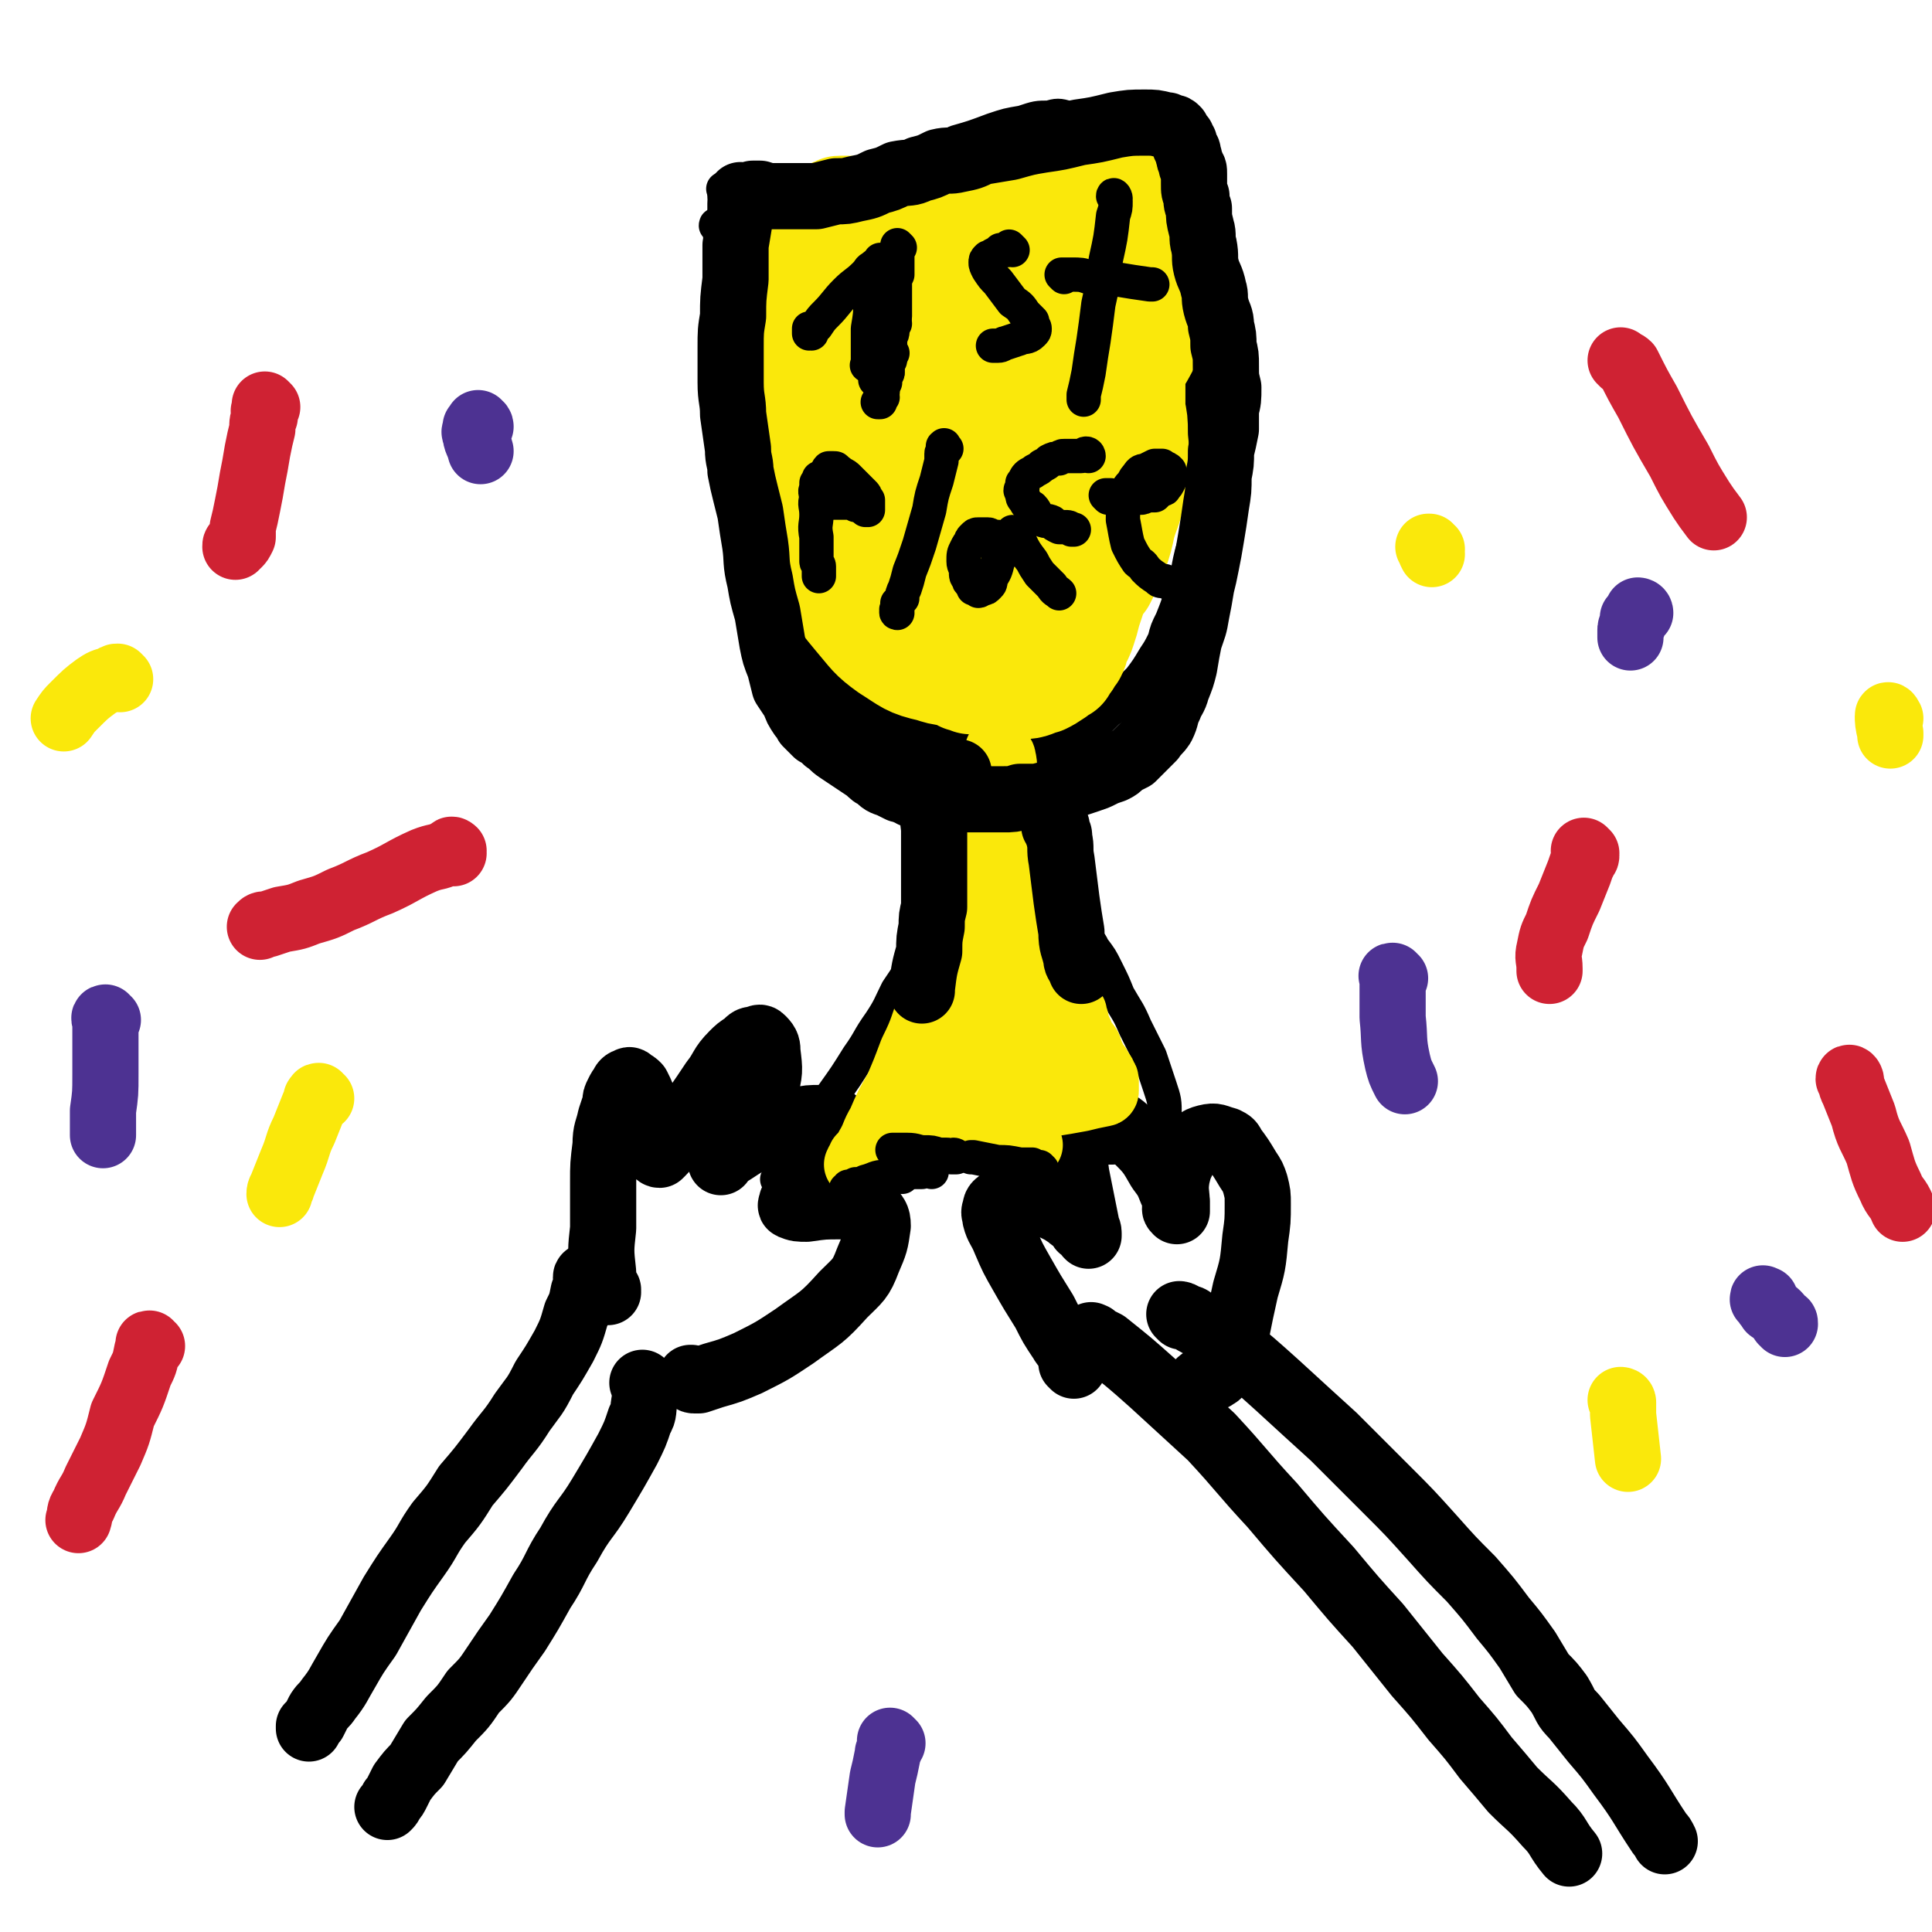
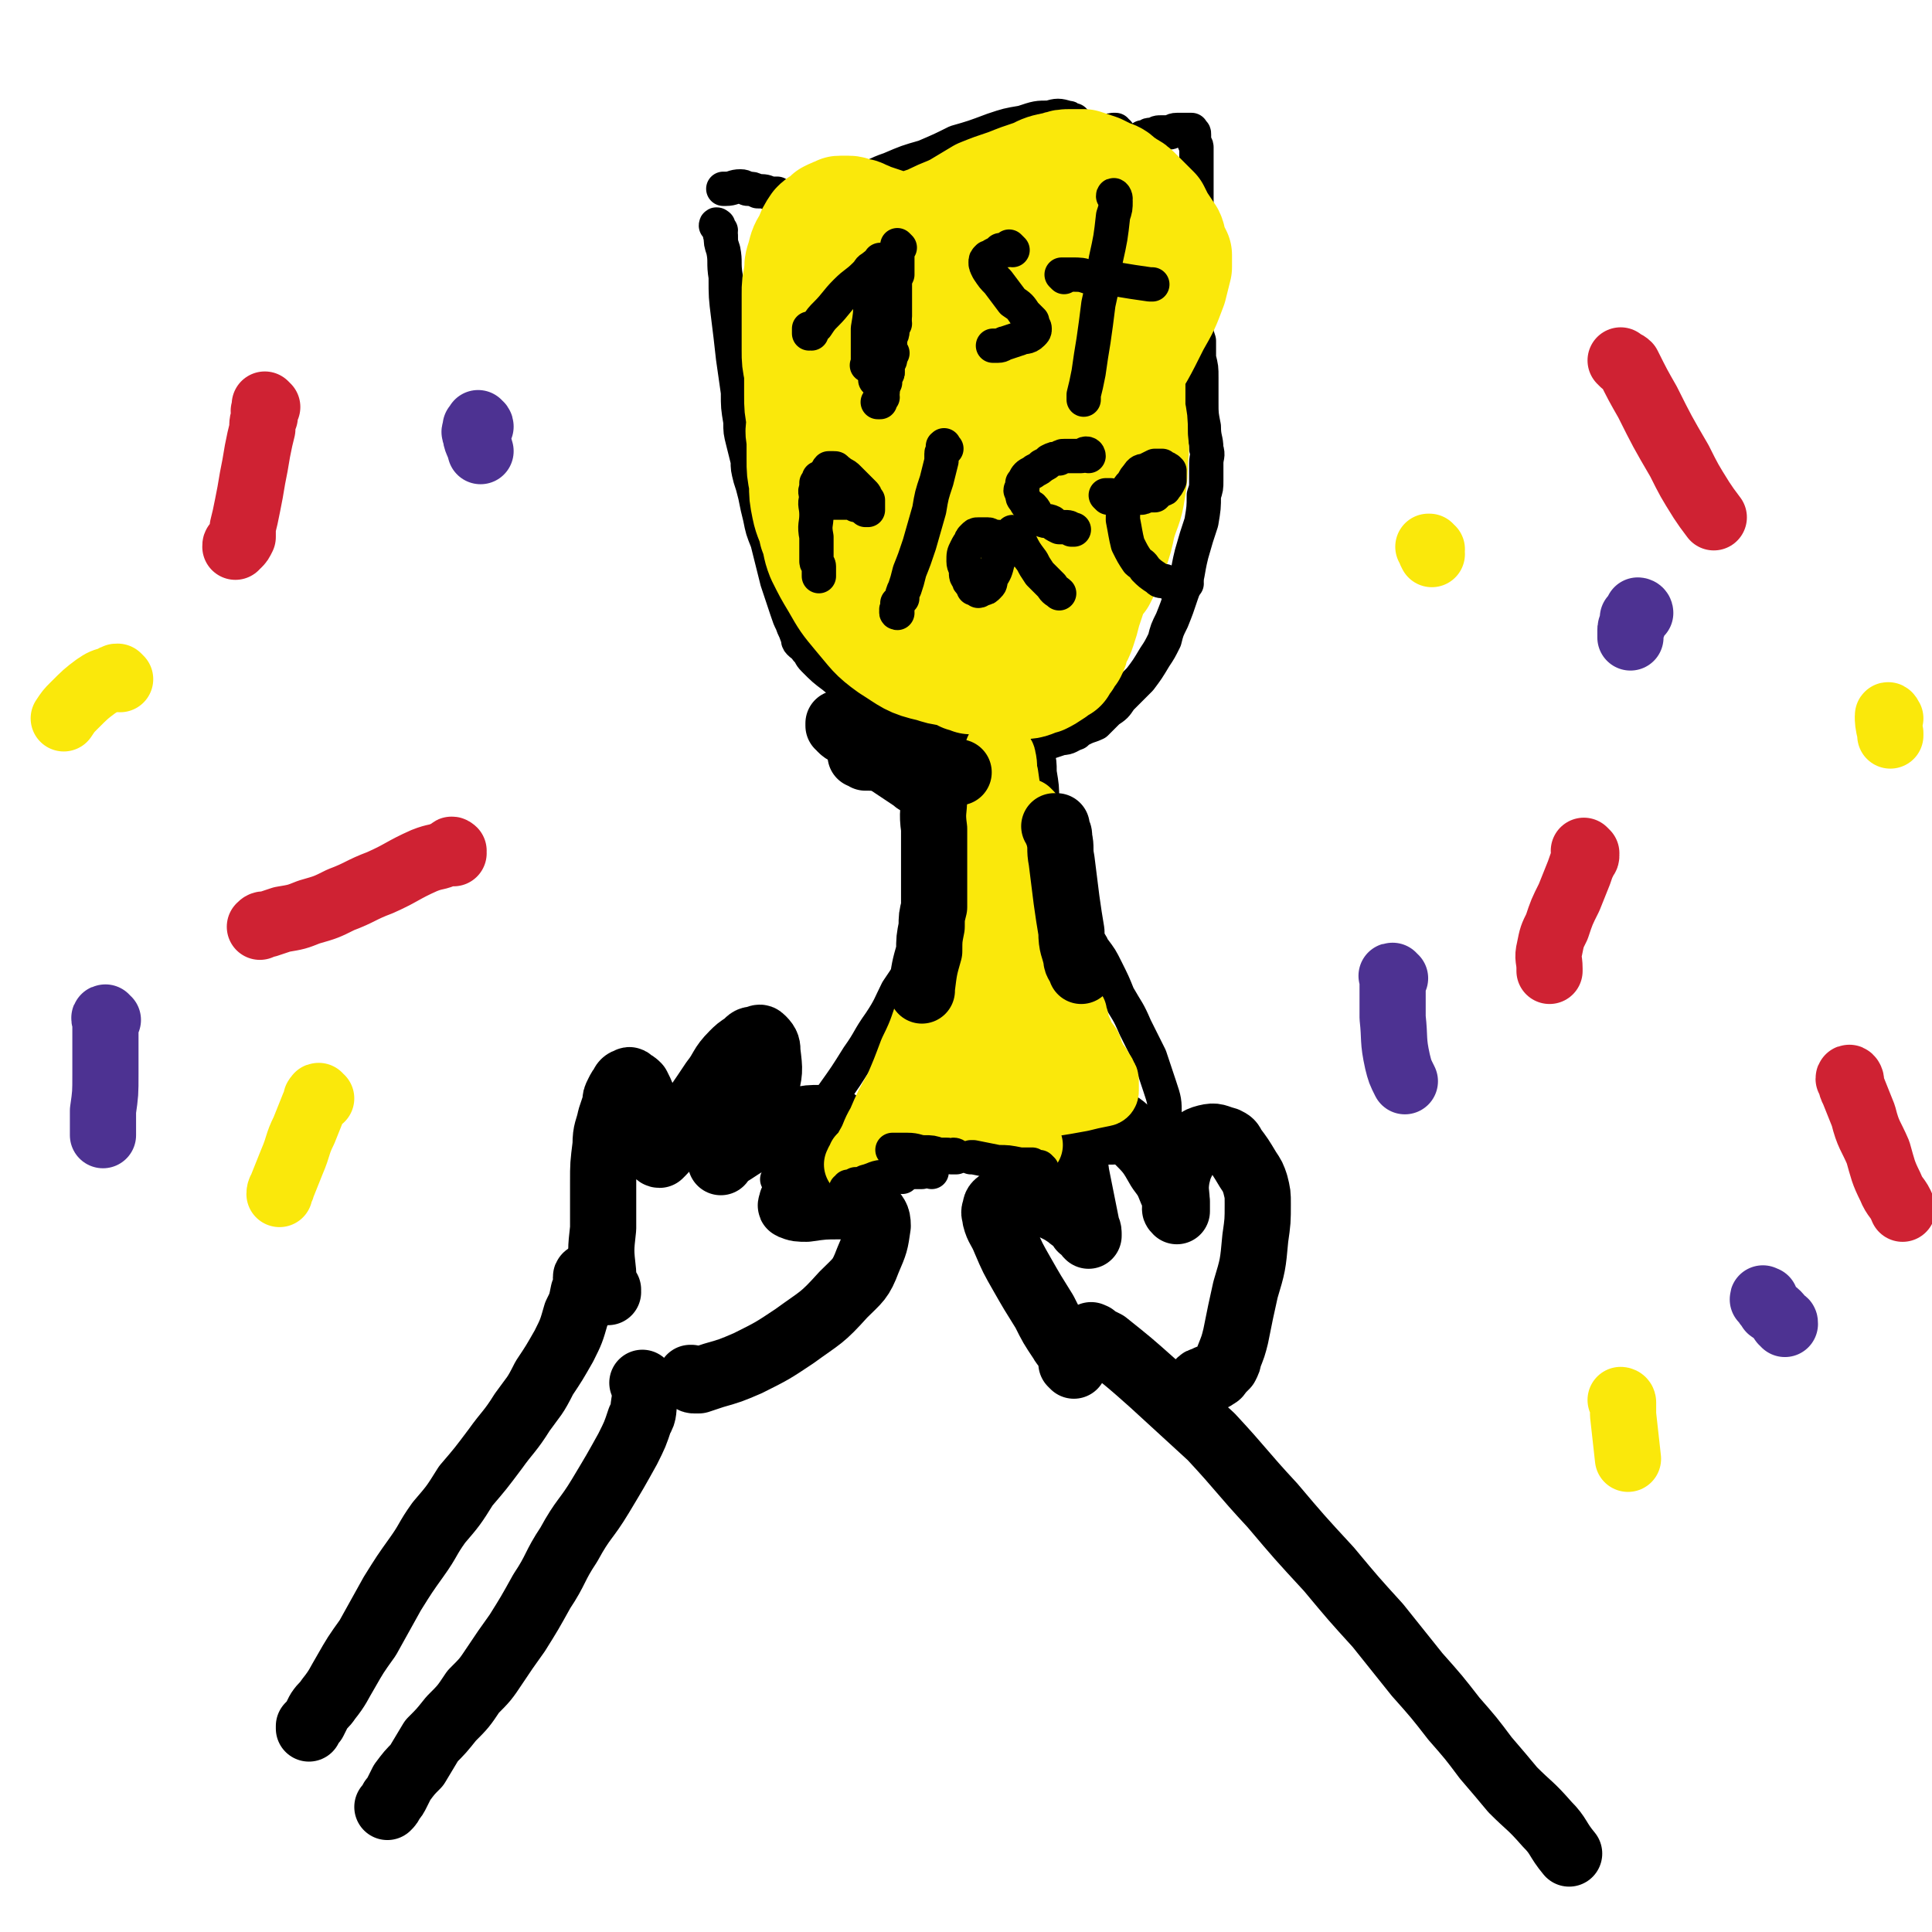
<svg xmlns="http://www.w3.org/2000/svg" viewBox="0 0 788 788" version="1.1">
  <g fill="none" stroke="#000000" stroke-width="27" stroke-linecap="round" stroke-linejoin="round">
    <path d="M240,522c0,-1 -1,-2 -1,-1 0,0 1,1 1,2 -1,2 -1,2 -2,4 -1,5 -1,5 -3,9 -2,7 -2,7 -5,13 -4,7 -4,7 -8,13 -4,8 -4,7 -9,14 -5,8 -6,8 -11,15 -6,8 -6,8 -12,15 -5,8 -5,8 -11,15 -5,7 -4,7 -9,14 -5,7 -5,7 -10,15 -5,9 -5,9 -10,18 -5,7 -5,7 -9,14 -3,5 -3,6 -7,11 -2,3 -2,2 -4,5 -1,2 -1,2 -2,4 -1,1 -1,1 -2,2 0,1 0,1 0,1 " />
    <path d="M263,565c0,0 -1,-1 -1,-1 0,0 1,1 1,1 0,1 0,1 0,2 0,2 0,2 0,4 -1,4 0,5 -2,8 -2,6 -2,6 -5,12 -5,9 -5,9 -11,19 -6,10 -7,9 -13,20 -6,9 -5,10 -11,19 -5,9 -5,9 -10,17 -5,7 -5,7 -9,13 -4,6 -4,6 -9,11 -4,6 -4,6 -9,11 -4,5 -4,5 -8,9 -3,5 -3,5 -6,10 -3,3 -3,3 -6,7 -1,2 -1,2 -2,4 -1,2 -1,2 -2,3 -1,2 -1,2 -2,3 0,0 0,0 0,0 " />
    <path d="M248,527c0,0 -1,-1 -1,-1 0,0 1,0 1,0 0,0 -1,1 -1,0 -1,0 -1,-1 -1,-2 0,-2 0,-2 0,-5 -1,-9 -1,-9 0,-18 0,-9 0,-9 0,-19 0,-7 0,-7 1,-15 0,-6 1,-6 2,-11 1,-3 1,-3 2,-6 0,-2 0,-2 1,-4 1,-2 1,-2 2,-3 0,-1 1,-2 2,-2 0,0 1,-1 1,0 2,1 2,1 3,2 2,4 2,4 3,8 2,4 1,5 3,9 0,2 0,2 1,4 0,2 0,2 0,3 1,2 1,2 1,3 0,0 0,1 1,1 0,0 0,0 1,-1 5,-5 4,-6 9,-12 6,-8 6,-8 12,-17 4,-5 3,-6 8,-11 2,-2 2,-2 5,-4 2,-2 2,-2 4,-2 2,-1 2,-1 3,0 2,2 2,3 2,5 1,8 1,8 -1,16 -2,7 -3,6 -6,13 -3,4 -3,4 -5,8 -2,2 -2,2 -3,4 -2,1 -2,1 -3,2 0,1 -1,1 -1,2 0,0 1,-1 1,-2 7,-4 7,-5 14,-8 8,-4 8,-4 16,-7 5,-1 5,-1 10,-1 2,0 2,0 4,0 1,1 2,1 2,2 1,4 1,4 -1,8 -1,6 -2,6 -5,11 -2,4 -2,4 -6,7 -1,2 -2,2 -4,4 -1,1 -1,1 -2,2 0,1 -1,2 0,2 2,1 3,1 6,1 7,-1 7,-1 14,-1 5,0 5,-1 9,0 2,0 2,0 3,1 2,3 3,3 3,7 -1,7 -1,7 -4,14 -3,8 -4,8 -10,14 -9,10 -9,9 -20,17 -9,6 -9,6 -19,11 -7,3 -7,3 -14,5 -3,1 -3,1 -6,2 -1,0 -1,0 -2,0 -1,0 -1,-1 -1,-1 -1,0 0,0 0,0 " />
    <path d="M446,546c0,-1 -1,-1 -1,-1 0,-1 0,0 1,0 0,0 0,0 1,1 2,1 2,1 4,2 10,8 10,8 19,16 12,11 12,11 24,22 13,14 12,14 25,28 11,13 11,13 23,26 10,12 10,12 20,23 8,10 8,10 16,20 8,9 8,9 15,18 7,8 7,8 13,16 6,7 6,7 11,13 7,7 7,6 14,14 5,5 4,6 9,12 " />
-     <path d="M482,537c0,0 -1,-1 -1,-1 0,0 1,0 2,1 2,1 2,0 4,2 7,4 7,3 13,8 11,9 11,9 21,18 12,11 12,11 23,21 11,11 11,11 22,22 9,9 9,9 18,19 8,9 8,9 16,17 7,8 7,8 13,16 5,6 5,6 10,13 3,5 3,5 6,10 4,4 4,4 7,8 3,5 2,5 6,9 4,5 4,5 8,10 6,7 6,7 11,14 9,12 8,12 16,24 1,1 1,1 2,3 " />
    <path d="M438,557c0,0 -1,-1 -1,-1 0,0 0,0 1,0 0,0 0,0 0,0 -1,-1 -1,-1 -1,-2 -1,-1 0,-1 -1,-2 -1,-3 -2,-3 -3,-5 -4,-6 -4,-6 -7,-12 -5,-8 -5,-8 -9,-15 -4,-7 -4,-7 -7,-14 -2,-5 -3,-5 -4,-9 0,-2 -1,-2 0,-4 0,-2 1,-2 2,-3 3,-1 3,-1 6,-1 4,0 5,0 9,1 4,1 4,1 8,3 2,1 2,1 5,3 1,1 1,1 3,2 1,1 1,1 2,3 1,0 1,0 2,1 0,1 0,1 1,2 0,0 0,0 0,-1 0,-2 -1,-2 -1,-4 -2,-10 -2,-10 -4,-20 -1,-7 -1,-8 -1,-15 0,-3 1,-3 1,-6 0,-2 0,-2 1,-3 0,-1 1,-2 2,-1 5,0 6,0 11,3 5,2 5,3 10,7 6,6 6,6 10,13 3,4 3,4 5,9 1,2 1,2 2,4 0,1 0,1 0,2 0,1 0,1 0,2 0,0 0,0 0,0 -1,-1 -1,-1 0,-2 0,-6 -1,-6 0,-12 1,-4 1,-4 3,-8 1,-2 1,-2 2,-3 3,-3 3,-4 7,-5 4,-1 4,0 8,1 2,1 2,1 3,3 3,4 3,4 6,9 2,3 2,3 3,6 1,4 1,4 1,8 0,7 0,7 -1,14 -1,11 -1,11 -4,21 -2,9 -2,9 -4,19 -1,4 -1,4 -3,9 0,1 0,1 -1,3 -1,1 -1,1 -2,2 -1,1 -1,2 -2,2 -1,1 -1,1 -3,1 -1,0 -1,1 -2,1 -1,0 -1,0 -2,1 0,0 0,0 0,0 " />
  </g>
  <g fill="none" stroke="#000000" stroke-width="14" stroke-linecap="round" stroke-linejoin="round">
    <path d="M293,93c0,-1 -1,-1 -1,-1 0,-1 1,0 1,0 0,1 0,1 1,2 0,1 -1,1 0,2 0,3 0,3 1,6 1,5 0,5 1,11 0,8 0,8 1,16 1,8 1,8 2,17 1,7 1,7 2,14 0,6 0,6 1,12 0,4 0,4 1,8 1,4 1,4 2,8 0,3 0,3 1,7 1,3 1,3 2,7 1,5 1,5 2,9 1,5 1,5 3,10 1,4 1,4 2,8 1,4 1,4 2,8 1,3 1,3 2,6 1,3 1,3 2,6 1,3 1,3 2,5 1,3 1,2 2,5 1,1 0,2 1,3 2,2 2,1 3,3 2,2 1,2 3,4 4,4 4,4 8,7 6,5 6,5 11,9 7,4 7,3 14,7 7,2 7,3 13,5 7,2 7,2 13,3 5,1 5,2 11,3 5,0 5,0 11,1 3,0 3,0 7,0 4,-1 4,-1 7,-1 3,-1 3,-1 6,-2 3,0 3,-1 6,-2 1,-1 1,-1 3,-2 2,-1 3,-1 5,-2 2,-2 2,-2 5,-5 3,-2 3,-2 5,-5 4,-4 4,-4 8,-8 3,-4 3,-4 6,-9 2,-3 2,-3 4,-7 1,-4 1,-4 3,-8 2,-5 2,-5 4,-11 3,-8 2,-8 4,-16 2,-7 2,-7 4,-13 1,-6 1,-6 1,-11 1,-3 1,-3 1,-6 0,-3 0,-3 0,-7 0,-3 1,-3 0,-6 0,-4 -1,-4 -1,-9 -1,-5 -1,-5 -1,-10 0,-5 0,-5 0,-10 0,-4 0,-4 -1,-8 0,-3 0,-3 0,-7 -1,-3 -1,-3 -1,-6 0,-4 0,-4 0,-8 0,-5 0,-5 0,-10 0,-5 0,-5 0,-10 0,-4 0,-4 0,-9 0,-4 0,-4 0,-8 0,-4 0,-4 0,-8 0,-4 0,-4 0,-8 0,-4 0,-4 0,-7 0,-3 0,-3 0,-5 0,-1 -1,-1 -1,-3 0,-1 0,-1 0,-2 0,-1 0,-1 -1,-1 0,-1 0,-1 0,-1 -1,0 -1,0 -1,0 0,0 0,0 0,0 -1,0 -1,0 -2,0 0,0 0,0 -1,0 -1,0 -1,0 -2,0 -2,0 -2,1 -3,1 -2,0 -2,0 -3,0 -2,0 -2,0 -3,1 -1,0 -1,0 -2,0 -1,0 -1,1 -1,1 -1,0 -1,0 -2,0 0,0 0,0 -1,1 0,0 0,0 0,0 0,0 0,0 0,0 0,0 0,0 -1,1 0,0 0,0 0,0 0,0 0,0 0,0 -1,0 -1,0 -1,0 0,0 0,0 0,0 0,1 0,1 -1,1 0,0 0,0 0,0 0,0 0,0 0,1 0,0 0,0 0,0 -1,0 -1,0 -1,0 0,0 0,0 0,0 -1,0 -1,0 -1,0 0,0 0,0 -1,0 0,0 0,0 0,0 0,0 -1,-1 -1,0 0,0 1,1 1,1 -1,0 -1,0 -2,0 0,-1 0,0 0,0 0,0 0,0 0,0 0,0 0,-1 0,-1 -1,0 0,0 0,1 0,0 0,0 0,0 0,0 0,-1 0,-1 -1,0 0,0 0,1 0,0 1,0 1,0 0,-1 0,-1 0,-1 0,0 -1,0 -1,0 0,-1 0,-1 0,-1 0,-1 0,-1 0,-1 0,-1 -1,-1 -1,-2 0,0 0,0 0,-1 0,0 0,0 0,0 -1,-1 0,-1 0,-1 -1,0 -1,0 -1,0 0,0 0,-1 0,-1 -1,0 -1,0 -1,0 -1,0 0,0 -1,1 0,0 0,0 0,1 -1,0 -1,0 -1,0 -1,0 -1,0 -2,0 0,0 0,1 0,1 -1,0 -1,0 -2,0 0,0 0,1 0,1 -1,0 -1,0 -1,0 0,0 0,0 -1,0 0,0 0,0 -1,0 0,0 0,-1 -1,-1 0,0 0,0 0,-1 -1,0 -1,-1 -1,-1 -1,-1 -1,0 -2,-1 0,-1 0,-1 0,-1 -1,-1 -1,-1 -2,-1 0,-1 0,-1 -1,-2 0,0 0,0 -1,0 -1,-1 -1,-1 -2,-1 -3,-1 -4,-1 -7,0 -5,0 -5,0 -11,2 -6,1 -6,1 -12,3 -8,3 -8,3 -15,5 -6,3 -6,3 -13,6 -7,2 -7,2 -14,5 -6,2 -6,3 -13,5 -6,2 -6,2 -11,4 -3,1 -3,2 -7,3 -2,0 -2,0 -4,0 -1,1 -1,0 -3,1 -1,0 -1,0 -2,0 -1,-1 -1,-1 -2,-1 -1,-1 -1,-1 -2,-1 -1,0 -1,0 -2,-1 -1,0 -1,0 -3,0 -2,-1 -2,-1 -5,-1 -2,-1 -2,-1 -4,-1 -1,0 -1,-1 -3,-1 -3,0 -3,1 -6,1 0,0 0,0 -1,0 " />
    <path d="M395,311c0,0 -1,-1 -1,-1 0,0 1,0 1,0 0,-1 -1,-1 -1,-2 -1,0 -1,0 -1,0 0,0 0,0 0,1 0,0 0,0 0,1 -1,1 -1,1 -1,2 0,0 0,0 0,1 0,1 -1,1 -1,2 -1,3 0,3 -1,6 0,7 0,7 0,13 -1,7 -1,7 -1,13 0,5 0,5 0,10 0,2 0,2 0,4 0,1 0,1 0,2 0,1 0,1 0,2 0,0 0,0 0,1 " />
    <path d="M422,300c0,0 -1,-1 -1,-1 0,0 1,1 2,2 0,0 -1,0 0,0 0,1 0,1 0,2 0,2 0,2 0,4 1,4 1,4 1,8 1,6 1,6 1,11 1,6 1,6 1,12 0,5 0,5 1,10 0,5 1,5 1,10 1,4 1,4 1,8 0,3 0,3 1,7 0,1 0,1 1,3 0,1 0,1 0,3 0,0 0,0 1,1 " />
    <path d="M389,370c0,0 -1,-1 -1,-1 0,0 1,0 1,1 0,0 0,0 0,0 0,0 0,0 0,0 0,1 -1,0 -1,1 0,0 0,0 -1,1 0,1 0,1 0,2 -1,1 -1,1 -2,2 -2,3 -1,3 -3,5 -4,6 -4,5 -7,10 -5,7 -5,7 -9,13 -3,6 -3,7 -7,13 -5,7 -4,7 -9,14 -5,8 -5,8 -10,15 -5,8 -5,8 -10,16 -4,6 -4,6 -7,11 -1,2 -1,2 -2,4 -1,2 -1,2 -2,3 0,1 0,1 -1,1 0,0 -1,0 -1,0 0,0 1,0 1,-1 1,0 1,-1 2,-1 2,0 2,0 4,-1 7,-1 7,-1 15,-2 8,-2 8,-2 17,-3 9,-2 9,-2 17,-3 9,-1 9,0 19,-1 10,0 10,0 20,0 9,-1 9,0 18,0 6,-1 6,0 12,0 5,-1 5,-1 9,-1 2,0 2,0 3,0 2,0 2,-1 3,-1 1,0 1,0 2,0 1,0 1,0 1,0 1,0 1,0 1,0 1,0 1,0 2,0 1,0 1,0 2,0 1,0 1,0 3,0 1,0 1,0 2,0 1,0 1,0 2,-1 1,0 1,0 2,-1 1,-1 1,-1 1,-3 0,-4 1,-4 0,-7 0,-6 0,-6 -2,-12 -2,-6 -2,-6 -4,-12 -3,-6 -3,-6 -6,-12 -3,-7 -3,-6 -7,-13 -2,-5 -2,-5 -5,-11 -2,-4 -2,-4 -5,-8 -1,-1 0,-1 -2,-3 0,-1 -1,-1 -2,-2 0,0 0,0 0,0 " />
  </g>
  <g fill="none" stroke="#FAE80B" stroke-width="45" stroke-linecap="round" stroke-linejoin="round">
    <path d="M378,115c0,0 -1,-1 -1,-1 0,1 0,1 0,3 -1,4 -1,4 -2,8 -1,14 -2,14 -1,27 1,11 2,11 5,21 3,8 2,8 7,15 3,6 4,7 9,10 5,4 7,5 13,4 7,-2 8,-3 13,-8 8,-8 9,-9 12,-20 4,-11 4,-11 4,-23 -1,-8 -1,-9 -5,-17 -3,-6 -3,-6 -8,-10 -5,-5 -5,-6 -11,-8 -6,-2 -7,-3 -13,-2 -5,0 -6,1 -10,5 -7,6 -8,6 -13,14 -8,14 -8,14 -13,29 -5,13 -5,14 -6,28 -2,10 -1,11 0,21 0,6 1,6 3,11 2,3 2,4 6,5 6,3 7,4 14,2 8,-1 9,-2 14,-8 9,-9 10,-9 15,-21 5,-12 5,-13 6,-26 1,-14 1,-14 -2,-27 -2,-10 -2,-10 -7,-19 -3,-5 -4,-6 -9,-10 -5,-3 -7,-4 -13,-3 -7,0 -8,2 -14,7 -8,6 -9,7 -14,16 -5,10 -6,10 -7,21 -2,10 -2,11 0,21 2,9 2,9 7,16 3,6 3,7 9,10 5,4 6,6 12,5 6,0 8,-1 11,-6 8,-12 8,-13 12,-28 3,-12 2,-12 1,-25 0,-7 -1,-7 -3,-14 -1,-3 0,-4 -3,-5 -3,-2 -4,-3 -8,-3 -5,1 -6,2 -10,6 -7,7 -7,8 -11,16 -4,7 -5,8 -6,15 -1,4 -1,4 0,8 0,1 0,2 2,2 4,2 5,3 9,2 5,-1 5,-3 8,-7 7,-10 7,-10 11,-21 3,-9 3,-10 3,-20 0,-7 0,-7 -2,-15 -1,-4 -2,-4 -4,-8 -2,-3 -2,-3 -5,-6 -4,-3 -4,-3 -8,-6 -4,-2 -4,-1 -8,-3 -3,-1 -3,-1 -6,-2 -3,-1 -3,-1 -6,-2 -1,0 -1,-1 -3,-1 -1,-1 -1,-1 -3,-1 -1,0 -1,-1 -3,-1 -1,0 -1,0 -3,0 -1,0 -1,0 -2,1 -1,0 -1,0 -3,1 -1,1 -1,1 -2,2 -2,1 -2,1 -3,2 -2,3 -2,3 -3,6 -2,3 -2,3 -3,7 -1,3 -1,3 -1,7 -1,4 -1,4 -1,8 0,4 0,4 0,7 0,4 0,4 0,7 0,4 0,4 0,9 0,4 0,4 1,9 0,5 0,5 0,9 0,5 0,5 1,10 0,4 -1,4 0,8 0,4 0,4 0,8 0,5 0,5 1,10 0,5 0,5 1,10 1,5 2,5 3,10 2,5 1,5 3,10 3,6 3,6 6,11 4,7 4,7 9,13 6,7 6,8 13,13 8,5 8,6 17,8 6,2 7,2 13,0 7,-1 7,-2 13,-5 4,-3 4,-3 7,-6 4,-7 5,-7 7,-15 2,-8 1,-9 0,-17 -2,-8 -2,-8 -6,-16 -4,-6 -4,-6 -9,-12 -3,-4 -3,-4 -7,-8 -4,-5 -5,-5 -9,-9 -4,-4 -4,-4 -9,-8 -5,-4 -5,-4 -10,-8 -4,-3 -4,-3 -8,-7 -4,-4 -4,-4 -7,-8 -3,-3 -3,-3 -6,-7 -2,-3 -2,-3 -4,-6 -1,-1 -1,-1 -2,-3 0,-1 -1,-1 -1,-3 0,-1 0,-1 1,-3 1,-2 1,-2 3,-4 2,-4 2,-4 6,-7 4,-4 4,-4 9,-7 4,-3 4,-3 7,-6 3,-1 3,-1 7,-3 3,-1 3,-1 6,-2 3,-1 3,-1 6,-2 4,-1 4,-1 9,-2 5,-1 5,0 11,-1 6,-2 6,-2 13,-3 5,-2 5,-2 11,-3 4,-1 4,-2 8,-3 2,0 2,0 5,0 1,-1 1,-1 3,-1 1,0 1,0 2,0 1,0 1,0 3,0 1,0 1,0 2,0 1,0 1,0 1,0 1,0 1,0 2,1 0,0 0,0 0,1 0,0 0,0 0,1 0,0 0,0 0,1 0,1 0,1 0,2 0,1 0,1 0,2 0,2 0,2 0,3 0,6 0,6 1,12 0,8 0,8 0,16 1,9 1,9 2,18 0,6 0,6 1,13 0,5 0,5 0,10 1,5 1,5 1,9 0,6 1,6 0,11 0,6 0,7 -1,13 -1,7 -2,7 -4,14 -1,5 -1,5 -3,11 -1,4 -1,4 -3,7 -1,2 -1,2 -2,4 -1,1 -1,1 -3,3 -2,2 -2,2 -4,3 -4,3 -4,3 -7,5 -4,2 -4,2 -7,3 -3,1 -3,1 -6,2 -3,0 -3,0 -5,0 -2,0 -2,0 -4,0 -2,0 -2,-1 -5,-1 -1,0 -1,0 -2,-1 -2,0 -2,0 -3,0 -1,-1 -1,-1 -2,-1 -1,-1 -2,-1 -2,-2 2,-5 3,-6 7,-12 7,-12 7,-12 15,-24 10,-14 10,-13 19,-27 10,-14 10,-14 18,-29 7,-11 7,-11 13,-23 4,-7 4,-7 7,-15 1,-4 1,-4 2,-8 0,-3 0,-3 0,-5 -1,-2 -1,-2 -2,-3 -1,-3 0,-3 -1,-5 -2,-3 -2,-3 -4,-6 -1,-2 -1,-2 -2,-4 -2,-2 -2,-2 -3,-3 -2,-2 -2,-2 -4,-4 -2,-2 -2,-2 -4,-3 -1,-1 -2,-1 -3,-2 -2,-2 -2,-2 -5,-3 -2,-1 -2,-1 -4,-2 -3,-1 -3,-1 -6,-2 -2,0 -3,0 -5,0 -3,0 -3,0 -6,1 -5,1 -5,1 -9,3 -6,2 -6,2 -11,4 -6,2 -6,2 -11,4 -5,3 -5,3 -10,6 -4,2 -5,2 -9,4 -2,1 -2,1 -5,2 -1,1 -1,1 -2,2 -1,0 -1,0 -2,1 -1,0 -1,0 -1,1 0,0 0,0 0,1 0,0 0,0 1,0 0,1 0,0 1,1 5,0 5,-1 10,0 8,0 8,0 16,0 9,0 9,0 17,0 8,0 8,0 15,0 6,-1 6,0 11,0 2,0 2,-1 4,0 1,0 2,0 3,0 1,1 1,1 2,2 1,4 1,4 1,8 1,9 2,9 3,18 0,9 0,9 0,18 0,8 0,8 0,16 1,7 1,7 1,14 -1,8 -1,8 -2,15 -1,8 -1,8 -2,16 -1,6 -1,6 -2,13 -1,6 -1,6 -2,12 0,4 0,4 -1,8 -1,3 -1,3 -2,6 -1,3 -1,3 -2,6 -1,4 -1,4 -2,7 -1,3 -1,3 -3,6 0,2 0,2 -1,4 -1,1 -1,1 -2,3 -1,1 -1,1 -2,3 -2,1 -2,1 -3,2 -3,2 -3,2 -5,3 -4,1 -4,2 -8,2 -4,1 -4,0 -9,0 -4,-1 -4,-1 -8,-2 -2,0 -2,0 -4,0 -2,-1 -2,-1 -3,-1 0,0 0,0 0,0 " />
  </g>
  <g fill="none" stroke="#FAE80B" stroke-width="27" stroke-linecap="round" stroke-linejoin="round">
    <path d="M383,316c-1,0 -2,-1 -1,-1 0,0 0,0 1,1 1,1 0,1 1,2 1,2 1,2 2,3 1,3 1,3 2,6 2,4 3,4 3,8 2,8 2,8 2,15 0,12 0,12 -1,23 -1,12 -1,12 -2,24 0,10 -1,9 -2,19 0,6 0,6 -1,13 0,0 0,0 0,1 " />
    <path d="M408,307c0,0 -1,-1 -1,-1 0,0 0,0 1,1 0,0 0,0 0,0 0,1 1,1 1,2 1,4 0,4 1,7 1,7 1,7 2,14 2,10 2,10 3,19 1,11 1,11 2,21 0,11 0,11 0,22 -1,12 -1,12 -2,23 0,5 0,5 -1,10 " />
    <path d="M420,332c0,0 -1,-1 -1,-1 0,0 0,1 0,2 -1,8 -2,8 -3,17 -1,11 -1,11 -2,22 0,9 0,9 0,18 -1,6 -1,6 -1,13 0,0 0,0 1,1 " />
    <path d="M416,409c-1,0 -1,-1 -1,-1 -1,0 -1,0 -2,1 -1,0 -1,0 -2,0 -2,1 -2,1 -3,2 -3,2 -3,2 -6,4 -4,5 -3,5 -6,10 -4,4 -3,4 -7,8 -1,2 -1,2 -3,4 -1,2 -1,2 -2,3 -1,0 -1,1 -2,1 0,0 -1,0 -1,-1 0,-6 0,-6 1,-13 0,-8 1,-8 1,-16 1,-3 0,-3 1,-7 0,-1 0,-1 0,-2 0,0 0,0 0,0 -2,3 -2,3 -4,7 -4,10 -3,10 -8,20 -3,8 -3,8 -6,15 -4,7 -4,7 -7,14 -3,5 -2,5 -5,10 -1,2 -1,2 -3,4 0,1 0,1 -1,2 0,1 -1,1 0,1 1,0 1,0 3,-2 6,-5 6,-5 12,-11 6,-5 6,-5 11,-10 6,-6 6,-6 12,-12 5,-4 4,-5 9,-9 2,-3 2,-3 4,-5 1,-1 1,-1 2,-2 0,-1 1,-1 1,-2 1,0 1,-1 2,-1 0,0 0,0 0,0 1,1 0,1 1,2 1,1 1,1 2,2 2,5 2,5 5,9 2,3 2,3 4,6 2,2 1,2 3,3 1,2 1,2 3,3 1,1 1,2 2,2 1,0 1,0 2,0 0,0 0,0 0,0 1,-6 1,-6 1,-11 -1,-6 -1,-6 -2,-12 -1,-3 -2,-3 -3,-7 0,-2 0,-2 -1,-3 0,-1 0,-1 0,-2 -1,0 0,-1 0,-1 -1,0 -1,1 0,2 1,4 1,4 3,8 3,6 3,6 6,11 2,3 2,3 4,7 1,1 1,1 3,3 1,1 1,1 2,2 1,1 1,1 2,0 0,0 0,-1 0,-2 0,-8 0,-8 -1,-16 -1,-5 -1,-5 -3,-9 0,-3 -1,-3 -1,-5 -1,-1 -1,-1 -2,-2 0,-1 -1,-1 -1,-1 0,0 0,0 0,0 1,1 0,1 1,2 1,4 1,4 3,7 2,4 2,4 5,8 1,3 1,3 2,5 1,2 1,2 2,3 0,1 1,1 1,2 1,1 1,1 1,2 1,1 1,1 1,2 0,0 0,0 0,1 0,1 0,1 0,1 0,1 0,1 0,1 0,1 0,1 0,1 0,1 -1,1 -1,1 -5,1 -5,1 -9,2 -11,2 -11,2 -21,3 -10,1 -10,1 -19,2 -6,0 -6,0 -11,0 -2,0 -2,0 -4,0 -1,0 -1,0 -2,0 -1,0 -1,1 0,1 0,1 0,1 0,1 5,2 5,3 10,5 7,3 7,3 14,6 4,1 4,1 8,2 1,0 1,0 3,0 0,0 1,-1 1,-1 -2,-1 -3,-1 -5,-2 -7,-2 -7,-2 -15,-3 -4,-1 -4,-1 -8,-2 -2,0 -2,0 -3,0 0,0 0,0 0,0 " />
  </g>
  <g fill="none" stroke="#000000" stroke-width="27" stroke-linecap="round" stroke-linejoin="round">
-     <path d="M303,81c0,-1 -1,-1 -1,-1 0,-1 0,0 1,0 0,0 0,0 0,0 0,1 0,1 0,1 -1,1 -1,1 -1,2 0,2 0,2 0,5 -1,6 -1,6 -2,12 0,7 0,7 0,14 -1,8 -1,8 -1,15 -1,6 -1,6 -1,13 0,7 0,7 0,14 0,7 1,7 1,13 1,7 1,7 2,14 0,5 1,5 1,9 1,5 1,5 2,9 1,4 1,4 2,8 1,7 1,7 2,13 1,7 0,7 2,15 1,6 1,6 3,13 1,6 1,6 2,12 1,5 1,5 3,10 1,4 1,4 2,8 2,3 2,3 4,6 1,3 1,3 3,6 1,1 1,1 2,3 2,2 2,2 4,4 2,1 2,1 4,3 3,2 2,2 5,4 3,2 3,2 6,4 3,2 3,2 6,4 2,2 2,2 4,3 2,2 2,2 5,3 2,1 2,1 4,2 1,0 1,0 3,1 1,0 1,0 2,1 1,0 2,0 3,0 1,0 1,0 2,0 3,1 3,1 5,1 3,0 3,0 6,0 4,0 4,1 7,1 4,0 4,0 7,0 4,0 4,0 7,0 4,0 4,0 7,-1 4,0 4,0 7,0 4,-1 4,-1 8,-2 3,-2 3,-2 7,-3 3,-1 3,-1 6,-2 3,-1 3,-1 5,-2 2,-1 2,-1 5,-2 2,-1 2,-1 4,-3 2,-1 2,-1 4,-2 2,-2 2,-2 4,-4 2,-2 2,-2 4,-4 2,-3 2,-2 4,-5 2,-4 1,-4 3,-8 1,-3 2,-3 3,-7 2,-5 2,-5 3,-9 1,-6 1,-6 2,-11 2,-6 2,-5 3,-11 1,-5 1,-5 2,-11 1,-4 1,-4 2,-9 1,-5 1,-5 2,-11 1,-6 1,-6 2,-13 1,-6 1,-6 1,-12 1,-5 1,-5 1,-10 1,-4 1,-4 2,-9 0,-4 0,-4 0,-8 1,-4 1,-4 1,-9 -1,-4 -1,-4 -1,-9 0,-4 0,-4 -1,-8 0,-4 0,-4 -1,-8 0,-4 -1,-4 -2,-8 -1,-4 0,-4 -1,-7 -1,-5 -2,-5 -3,-9 -1,-4 0,-4 -1,-9 -1,-3 0,-4 -1,-7 -1,-4 -1,-4 -1,-8 -1,-2 -1,-2 -1,-5 -1,-2 -1,-2 -1,-5 0,-2 0,-2 0,-4 0,-2 0,-2 -1,-3 0,-2 -1,-2 -1,-4 -1,-2 0,-2 -1,-3 0,-1 -1,-1 -1,-3 -1,-1 -1,-1 -1,-2 -1,-1 -1,-1 -2,-2 0,-1 0,-1 0,-1 -1,-1 -1,-1 -2,-1 -2,-1 -2,-1 -3,-1 -4,-1 -4,-1 -8,-1 -6,0 -6,0 -12,1 -8,2 -8,2 -15,3 -8,2 -8,2 -15,3 -6,1 -6,1 -13,3 -6,1 -6,1 -12,2 -4,2 -4,2 -9,3 -4,1 -4,0 -8,1 -4,2 -4,2 -8,3 -4,2 -4,1 -9,2 -4,2 -4,2 -8,3 -4,2 -4,2 -9,3 -4,1 -4,1 -8,1 -4,1 -4,1 -8,2 -3,0 -3,0 -6,0 -3,0 -3,0 -7,0 -2,0 -2,0 -5,0 -2,0 -2,0 -5,-1 -1,0 -1,0 -2,0 0,0 0,0 -1,0 " />
    <path d="M353,309c-1,-1 -1,-1 -1,-1 -1,-1 -1,0 -1,0 0,0 1,0 1,0 1,0 1,0 2,1 4,0 4,0 8,1 8,2 8,2 17,3 6,1 6,1 12,2 " />
    <path d="M343,296c0,0 -1,-1 -1,-1 0,0 0,0 0,1 1,0 1,0 1,1 1,1 1,1 3,2 5,3 5,3 9,7 9,6 9,6 18,12 1,1 1,1 2,1 " />
    <path d="M381,318c0,-1 -1,-1 -1,-1 0,-1 0,0 1,0 0,0 0,0 0,1 0,0 0,0 0,1 0,3 0,3 0,6 0,6 -1,6 0,13 0,6 0,6 0,13 0,5 0,5 0,10 0,4 0,4 0,9 -1,4 -1,4 -1,8 -1,5 -1,5 -1,10 -2,7 -2,7 -3,15 0,0 0,0 0,1 " />
    <path d="M431,338c0,0 -1,-1 -1,-1 0,0 1,0 1,0 0,1 0,1 0,2 1,1 1,1 1,3 1,4 0,4 1,9 1,8 1,8 2,16 1,7 1,7 2,13 0,6 1,6 2,11 0,2 1,2 2,5 " />
  </g>
  <g fill="none" stroke="#000000" stroke-width="14" stroke-linecap="round" stroke-linejoin="round">
    <path d="M331,136c0,0 -1,-1 -1,-1 0,0 0,0 0,1 0,0 0,0 0,0 1,0 0,0 0,-1 0,0 0,0 0,-1 1,0 1,0 1,0 1,-1 1,0 2,-1 2,-3 2,-3 4,-5 4,-4 4,-5 8,-9 4,-4 4,-3 8,-7 2,-2 1,-2 3,-3 1,-1 1,-1 3,-2 0,0 0,-1 0,-1 0,0 0,1 0,1 -1,0 -1,0 -1,1 -1,2 0,2 -1,4 -1,6 -1,6 -2,11 0,5 0,5 -1,11 0,3 0,3 0,7 0,2 0,2 0,5 0,1 0,1 0,3 -1,0 0,0 0,0 " />
    <path d="M413,102c-1,-1 -1,-1 -1,-1 -1,-1 0,0 0,0 0,0 -1,0 -1,1 -1,0 -2,0 -3,0 -1,1 -1,1 -3,2 -1,1 -1,1 -2,1 -1,1 -1,1 -1,2 0,1 0,1 1,3 2,3 2,3 4,5 3,4 3,4 6,8 3,2 3,2 5,5 2,2 2,2 3,3 0,2 1,2 1,3 0,1 0,1 -1,2 -2,2 -3,1 -5,2 -3,1 -3,1 -6,2 -1,0 -1,1 -3,1 -1,0 -1,0 -2,0 0,0 0,0 0,0 " />
    <path d="M455,81c0,-1 -1,-2 -1,-1 0,0 1,1 1,2 0,3 0,3 -1,6 -1,9 -1,9 -3,18 -1,9 -1,9 -3,18 -1,8 -1,8 -2,15 -1,6 -1,6 -2,13 -1,5 -1,5 -2,9 0,1 0,1 0,2 " />
    <path d="M434,113c0,0 -1,-1 -1,-1 0,0 1,0 2,0 1,0 1,0 2,0 4,0 4,0 7,1 6,0 6,1 12,1 6,1 6,1 13,2 0,0 0,0 1,0 " />
    <path d="M335,196c0,0 -1,-1 -1,-1 0,0 1,0 1,1 0,0 -1,0 -1,0 0,1 0,0 -1,1 0,1 0,1 0,2 -1,2 0,2 0,4 -1,3 0,3 0,7 0,4 -1,4 0,9 0,3 0,3 0,6 0,2 0,2 0,4 0,1 1,1 1,2 0,2 0,2 0,3 0,0 0,0 0,1 " />
    <path d="M338,199c0,0 -1,-1 -1,-1 0,0 1,1 1,1 0,-1 0,-1 0,-1 0,-1 -1,0 -1,-1 0,0 0,0 0,-1 0,0 0,0 0,0 0,-1 0,-1 0,-2 0,0 0,0 0,-1 0,0 0,0 1,0 0,-1 -1,-1 0,-2 0,0 0,0 1,0 1,0 1,0 1,0 1,0 1,0 1,1 1,0 1,0 2,1 2,1 2,1 3,2 1,1 1,1 2,2 1,1 1,1 2,2 1,1 1,1 2,2 1,1 1,1 1,2 1,1 1,1 1,1 0,1 0,1 0,2 0,0 0,0 0,1 0,0 0,0 0,0 0,0 0,0 0,1 0,0 -1,0 -1,0 0,0 0,0 1,0 " />
    <path d="M349,206c0,0 -1,-1 -1,-1 0,0 0,0 0,0 -1,0 -1,0 -2,0 0,0 0,0 -1,0 0,0 0,0 -1,0 0,0 0,0 -1,0 0,0 0,0 -1,0 0,0 0,0 -1,0 0,0 0,0 -1,0 0,0 0,0 0,0 " />
    <path d="M386,183c-1,-1 -1,-2 -1,-1 -1,0 0,0 0,1 0,0 0,0 0,1 0,0 -1,0 -1,1 0,1 0,1 0,3 -1,4 -1,4 -2,8 -2,6 -2,6 -3,12 -2,7 -2,7 -4,14 -2,6 -2,6 -4,11 -1,4 -1,4 -2,7 -1,2 -1,2 -1,4 -1,1 -1,1 -2,2 0,1 0,1 0,2 -1,1 0,1 0,1 -1,1 0,1 0,1 " />
    <path d="M410,221c-1,0 -1,-1 -1,-1 -1,0 0,0 0,0 0,0 0,0 -1,0 0,-1 0,0 0,0 -1,-1 -1,-1 -1,-1 -1,0 -1,0 -2,0 -1,0 -1,-1 -2,-1 -1,0 -1,0 -2,0 -1,0 -1,0 -2,0 -1,0 -1,0 -2,1 -1,1 -1,1 -1,2 -1,1 -1,1 -2,3 -1,2 -1,2 -1,5 0,2 1,2 1,4 0,2 0,2 1,3 0,1 0,1 1,2 1,1 1,1 1,2 1,0 1,0 2,1 1,0 1,-1 2,-1 1,0 1,0 2,-1 1,-1 1,-1 1,-3 2,-3 2,-3 3,-7 1,-2 1,-2 3,-5 0,-1 0,-1 1,-2 0,-1 0,-1 1,-2 0,-1 0,-1 1,-2 0,0 0,-1 0,-1 1,0 1,1 1,1 1,1 0,1 1,1 1,1 1,1 1,2 2,4 2,4 5,8 1,2 1,2 3,5 2,2 2,2 3,3 1,1 1,1 2,2 1,2 2,2 3,3 0,0 0,0 0,0 " />
    <path d="M444,186c0,0 0,-1 -1,-1 -1,0 -1,1 -2,1 0,0 0,0 -1,0 -2,0 -2,0 -3,0 -1,0 -1,0 -3,0 -1,0 -1,0 -2,1 -2,0 -2,0 -4,1 -1,1 -1,1 -3,2 -1,1 -1,1 -3,2 -1,1 -2,1 -3,2 -1,1 -1,2 -2,3 0,1 0,1 0,2 -1,1 -1,1 0,2 0,2 0,2 1,3 1,2 1,2 3,3 2,2 1,3 4,5 2,1 2,0 4,1 1,1 1,1 3,2 1,0 1,0 2,0 2,0 2,0 3,1 0,0 0,0 1,0 " />
    <path d="M452,203c0,0 -1,-1 -1,-1 0,0 1,0 2,0 1,1 1,1 2,1 2,0 2,0 4,0 3,0 3,0 6,0 1,0 1,0 3,-1 1,0 2,0 3,0 1,-1 1,-1 2,-2 1,-1 2,0 2,-1 1,-1 1,-1 2,-3 0,-1 0,-1 0,-2 0,-1 0,-1 0,-2 -1,-1 -1,-1 -2,-1 -1,0 -1,-1 -1,-1 -2,0 -2,0 -3,0 -2,1 -2,1 -4,2 -1,0 -2,0 -3,2 -1,1 -1,1 -2,3 -2,2 -2,2 -2,5 -2,5 -2,5 -2,10 1,5 1,6 2,10 2,4 2,4 4,7 1,1 2,1 3,3 2,2 2,2 5,4 1,1 1,1 3,1 2,1 2,1 3,1 2,0 2,0 3,0 1,0 1,0 1,0 1,0 1,0 1,0 1,0 1,0 1,0 " />
  </g>
  <g fill="none" stroke="#CF2233" stroke-width="27" stroke-linecap="round" stroke-linejoin="round">
    <path d="M109,166c0,0 -1,-1 -1,-1 0,0 0,0 0,1 0,0 0,0 0,1 -1,1 0,1 0,3 -1,2 -1,2 -1,5 -1,4 -1,4 -2,9 -1,6 -1,6 -2,11 -1,6 -1,6 -2,11 -1,5 -1,5 -2,9 0,2 0,2 0,4 -1,2 -1,2 -2,3 -1,0 -1,0 -1,1 " />
    <path d="M185,348c0,-1 -1,-1 -1,-1 0,-1 1,0 1,0 -1,1 -1,1 -3,1 -4,2 -4,1 -9,3 -9,4 -9,5 -18,9 -8,3 -8,4 -16,7 -6,3 -6,3 -13,5 -5,2 -5,2 -11,3 -3,1 -3,1 -6,2 -2,0 -2,0 -3,1 0,0 0,0 0,0 " />
-     <path d="M62,549c-1,0 -1,-1 -1,-1 -1,0 0,0 0,1 0,0 0,0 0,0 0,1 0,1 -1,2 -1,5 -1,5 -3,9 -3,9 -3,9 -7,17 -2,8 -2,8 -5,15 -3,6 -3,6 -6,12 -2,5 -3,5 -5,10 -2,3 -1,3 -2,6 0,0 0,0 0,0 " />
    <path d="M662,148c0,0 -1,-1 -1,-1 1,1 2,1 3,2 4,8 4,8 8,15 6,12 6,12 13,24 4,8 4,8 9,16 2,3 2,3 5,7 " />
    <path d="M647,348c0,0 -1,-1 -1,-1 0,0 1,1 1,2 0,1 -1,1 -1,2 -1,2 -1,2 -2,5 -2,5 -2,5 -4,10 -3,6 -3,6 -5,12 -2,4 -2,4 -3,9 -1,4 0,4 0,8 0,0 0,0 0,1 " />
    <path d="M755,441c0,-1 -1,-2 -1,-1 0,0 0,0 1,1 0,2 0,2 1,4 2,5 2,5 4,10 2,8 3,8 6,15 2,7 2,8 5,14 2,5 3,4 5,9 " />
  </g>
  <g fill="none" stroke="#4D3292" stroke-width="27" stroke-linecap="round" stroke-linejoin="round">
-     <path d="M364,711c0,0 -1,-1 -1,-1 0,0 0,0 0,1 0,0 0,0 0,1 0,0 0,0 0,1 -1,2 -1,2 -1,3 -1,5 -1,5 -2,9 -1,7 -1,7 -2,14 0,0 0,0 0,1 " />
    <path d="M44,416c-1,0 -1,-1 -1,-1 -1,0 0,1 0,2 0,1 0,1 0,2 0,4 0,4 0,7 0,6 0,6 0,12 0,8 0,8 -1,15 0,5 0,5 0,10 " />
    <path d="M196,174c0,-1 -1,-1 -1,-1 0,-1 0,0 0,0 0,0 0,0 0,1 -1,0 -1,0 -1,0 0,2 -1,2 0,3 0,3 1,3 2,7 0,0 0,0 0,0 " />
    <path d="M669,250c0,0 -1,-1 -1,-1 0,0 1,0 1,1 -1,0 -1,0 -1,1 0,0 -1,0 -1,0 0,1 0,1 -1,1 0,1 0,1 0,3 -1,1 -1,1 -1,2 0,2 0,2 0,3 " />
    <path d="M569,399c-1,0 -1,-1 -1,-1 -1,0 0,0 0,1 0,1 0,1 0,2 0,7 0,7 0,14 1,9 0,9 2,18 1,4 1,4 3,8 " />
    <path d="M720,531c0,-1 -1,-1 -1,-1 0,-1 0,0 1,0 0,1 0,1 0,1 1,2 1,1 2,3 3,2 3,2 5,5 1,0 1,0 1,1 " />
  </g>
  <g fill="none" stroke="#FAE80B" stroke-width="27" stroke-linecap="round" stroke-linejoin="round">
    <path d="M131,448c-1,0 -1,-1 -1,-1 -1,0 0,1 -1,1 0,2 0,2 -1,3 -2,5 -2,5 -4,10 -3,6 -2,6 -5,13 -2,5 -2,5 -4,10 0,1 -1,1 -1,3 " />
    <path d="M49,277c0,0 -1,-1 -1,-1 -1,0 -1,0 -2,1 -4,1 -4,1 -7,3 -4,3 -4,3 -9,8 -2,2 -2,2 -4,5 " />
    <path d="M584,224c-1,0 -1,-1 -1,-1 -1,0 0,0 0,0 0,0 0,0 0,0 0,1 0,1 1,3 0,0 0,0 0,0 " />
    <path d="M771,293c0,0 -1,-2 -1,-1 0,2 0,3 1,7 0,0 0,0 0,1 " />
    <path d="M662,572c0,0 -1,-1 -1,-1 0,0 1,0 1,1 0,2 0,2 0,5 1,9 1,9 2,18 " />
  </g>
  <g fill="none" stroke="#000000" stroke-width="14" stroke-linecap="round" stroke-linejoin="round">
    <path d="M361,120c0,-1 -1,-1 -1,-1 0,-1 0,0 0,0 0,0 0,0 0,1 0,0 0,0 0,1 0,1 0,1 0,2 0,1 0,1 0,2 0,1 0,1 0,2 0,2 0,2 0,3 0,1 0,1 0,2 -1,2 0,2 0,3 -1,2 -1,2 -1,4 -1,4 0,4 -1,8 0,3 -1,3 -1,7 0,1 0,1 0,1 " />
    <path d="M367,101c0,0 -1,-1 -1,-1 0,0 0,0 0,0 0,1 0,1 0,1 0,0 0,0 0,1 -1,0 0,0 0,1 0,1 0,1 0,2 0,1 0,1 0,2 0,1 0,1 0,2 0,1 0,1 0,3 -1,2 -1,2 -1,4 0,3 0,3 0,7 0,3 0,3 0,6 0,2 -1,1 -1,3 0,2 0,2 0,3 0,2 -1,2 -1,3 0,1 0,1 0,2 0,2 0,2 0,3 0,1 0,1 0,2 -1,3 -1,3 -1,6 0,0 0,0 0,1 " />
    <path d="M365,132c-1,-1 -1,-1 -1,-1 -1,-1 0,0 0,0 0,0 0,0 -1,1 0,0 0,0 0,0 0,1 0,1 0,2 0,1 0,1 0,2 -1,1 0,1 0,2 0,1 0,1 0,3 0,1 0,1 0,2 0,1 0,1 0,2 0,1 0,1 0,2 -1,1 -1,1 -1,2 0,2 0,2 0,3 0,1 -1,0 -1,1 0,1 0,1 0,3 0,0 0,0 -1,1 0,1 0,1 0,2 0,0 0,0 0,1 -1,1 0,1 0,2 -1,0 -1,0 -1,1 0,0 0,1 0,1 0,0 -1,0 -1,0 0,0 0,0 0,0 " />
    <path d="M364,144c0,0 -1,-1 -1,-1 0,0 0,1 0,1 0,0 0,0 0,0 -1,1 0,1 0,1 -1,1 -1,0 -1,1 0,0 0,1 0,1 0,1 -1,1 -1,1 0,1 0,1 0,1 0,1 0,1 0,1 0,1 0,1 0,1 0,1 0,1 -1,2 0,0 0,0 0,1 0,2 0,2 0,4 0,0 0,0 0,1 " />
    <path d="M425,477c0,0 0,0 -1,-1 0,0 0,0 -1,0 -1,0 -1,0 -2,-1 -2,0 -2,0 -5,0 -5,-1 -5,-1 -9,-1 -5,-1 -5,-1 -10,-2 0,0 0,0 -1,0 " />
    <path d="M390,472c0,0 -1,-1 -1,-1 0,0 1,0 1,1 -1,0 -1,0 -2,0 -1,-1 -1,-1 -2,-1 -1,0 -1,0 -3,0 -3,-1 -3,-1 -6,-1 -3,0 -3,-1 -7,-1 -2,0 -2,0 -4,0 -1,0 -1,0 -2,0 " />
    <path d="M380,478c0,0 0,-1 -1,-1 -1,0 -2,0 -3,1 -3,0 -4,0 -7,0 -4,1 -4,1 -8,2 -4,0 -4,1 -8,2 -2,1 -2,1 -4,1 -2,1 -2,1 -3,1 0,1 0,1 -1,1 0,0 0,0 0,0 " />
    <path d="M368,480c-1,-1 -1,-1 -1,-1 -1,-1 0,0 0,0 -1,0 -1,0 -3,0 -1,0 -1,0 -1,0 0,0 0,0 0,0 " />
  </g>
</svg>